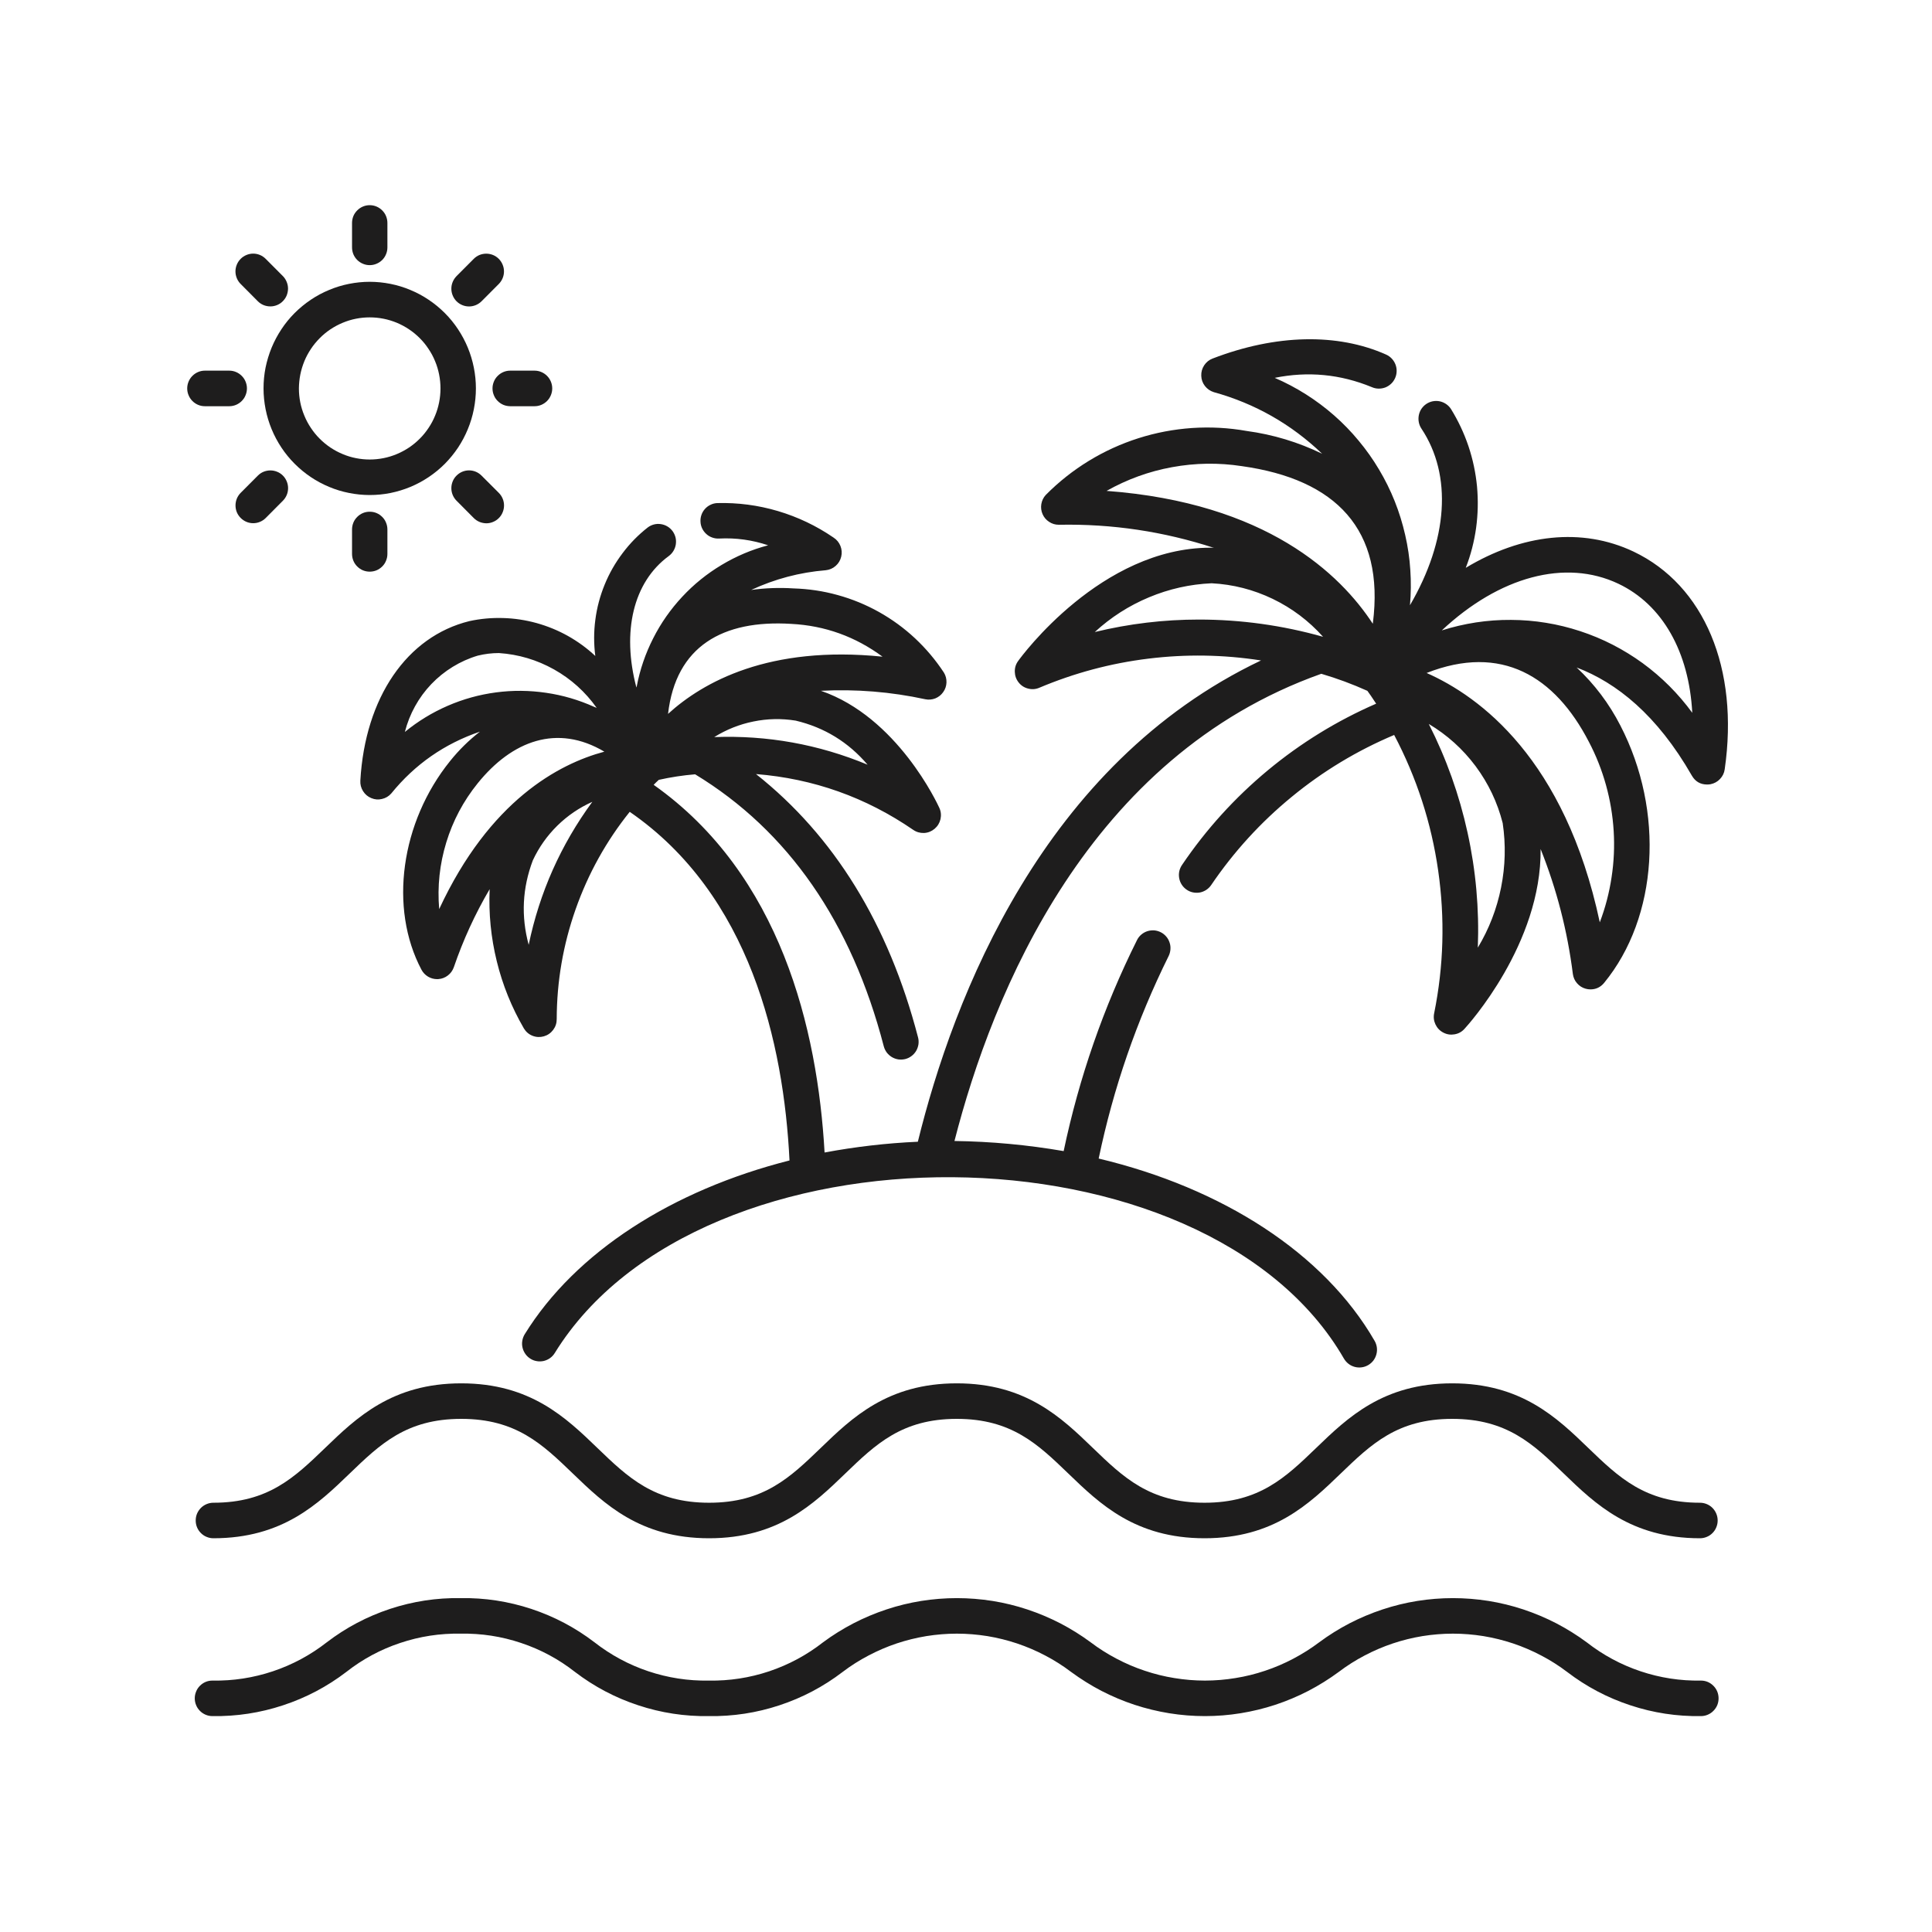
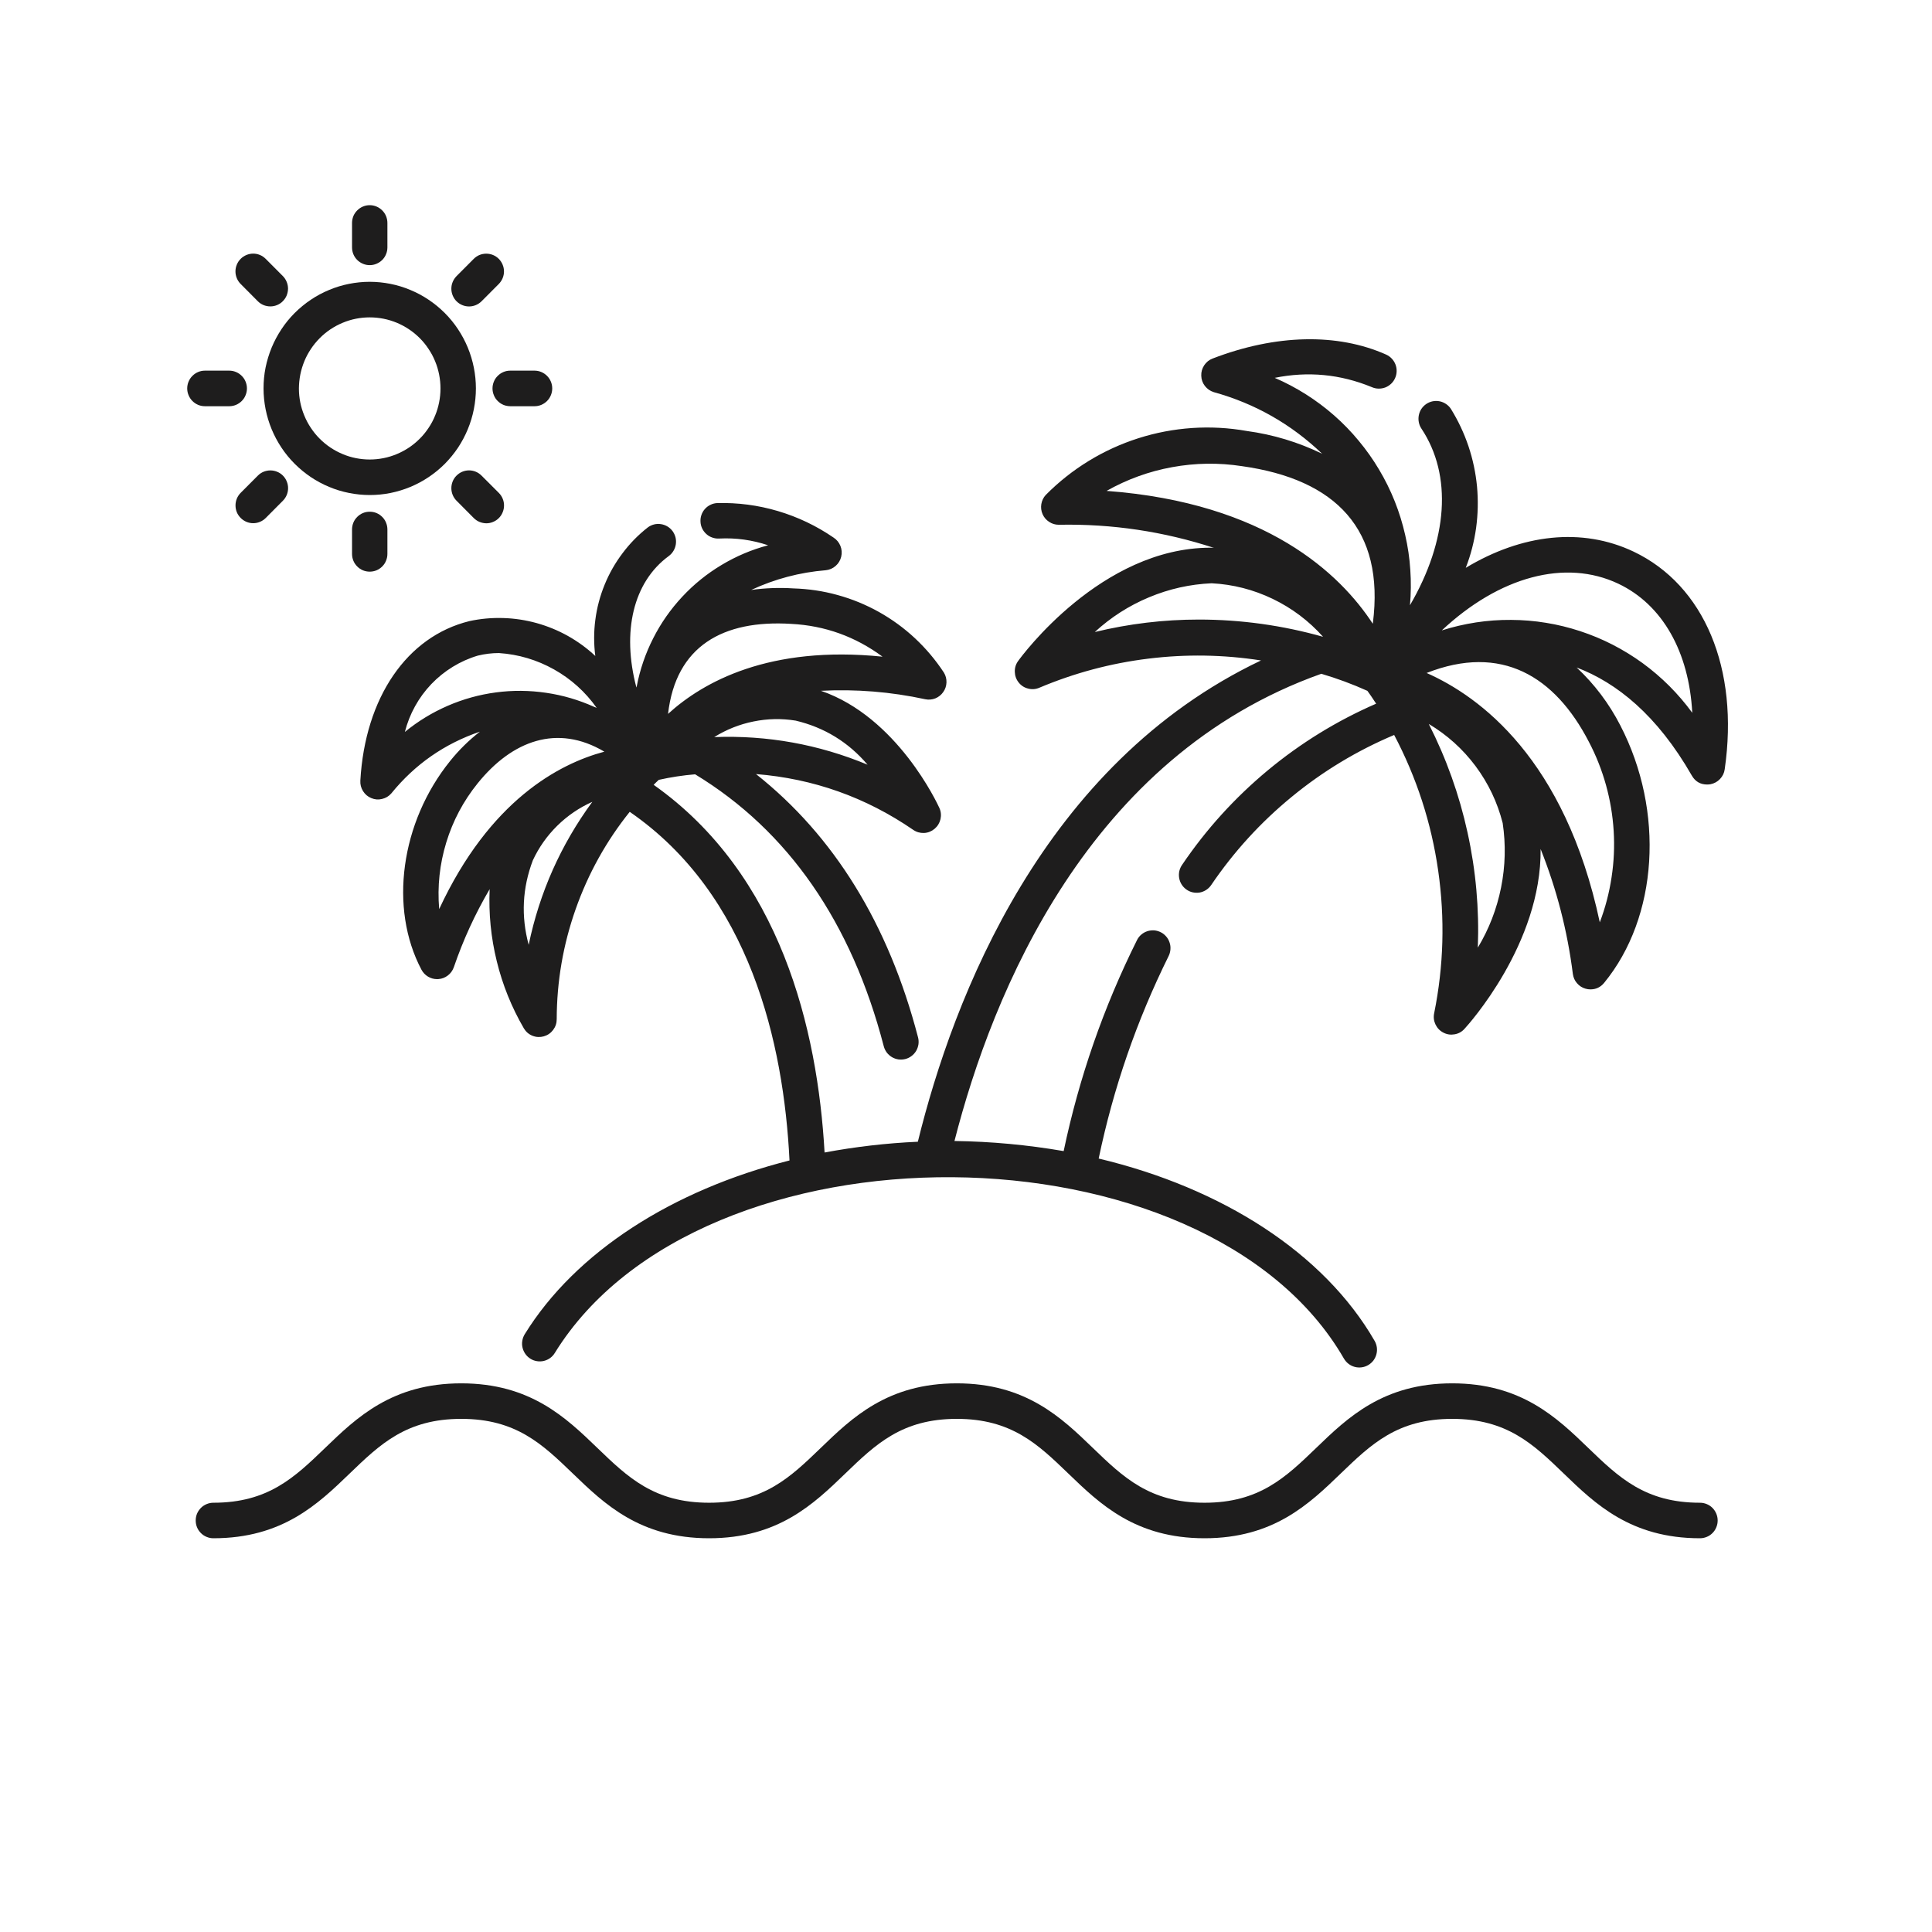
<svg xmlns="http://www.w3.org/2000/svg" width="200" viewBox="0 0 150 150" height="200" preserveAspectRatio="xMidYMid meet">
  <defs>
    <clipPath id="61d7b75dbe">
      <path d="M 27 15.816 L 31 15.816 L 31 21 L 27 21 Z M 27 15.816 " clip-rule="nonzero" />
    </clipPath>
    <clipPath id="2a39fda718">
      <path d="M 14.453 28 L 20 28 L 20 32 L 14.453 32 Z M 14.453 28 " clip-rule="nonzero" />
    </clipPath>
  </defs>
  <path fill="#1e1d1d" d="M 15.195 118.051 C 15.195 118.234 15.227 118.41 15.297 118.578 C 15.367 118.75 15.469 118.898 15.598 119.027 C 15.727 119.156 15.875 119.258 16.043 119.324 C 16.211 119.395 16.387 119.43 16.566 119.43 C 21.93 119.43 24.699 116.766 27.141 114.41 C 29.508 112.129 31.551 110.16 35.812 110.16 C 40.07 110.16 42.113 112.129 44.48 114.41 C 46.922 116.766 49.691 119.43 55.055 119.43 C 60.414 119.43 63.18 116.766 65.621 114.41 C 67.988 112.129 70.031 110.16 74.285 110.16 C 78.539 110.16 80.582 112.129 82.949 114.41 C 85.391 116.766 88.156 119.43 93.52 119.43 C 98.879 119.43 101.645 116.766 104.086 114.41 C 106.453 112.129 108.496 110.16 112.75 110.16 C 117.004 110.16 119.051 112.129 121.414 114.41 C 123.855 116.766 126.621 119.43 131.984 119.43 C 132.168 119.43 132.34 119.395 132.512 119.324 C 132.68 119.258 132.828 119.156 132.957 119.027 C 133.086 118.898 133.184 118.75 133.254 118.578 C 133.324 118.41 133.359 118.234 133.359 118.051 C 133.359 117.867 133.324 117.691 133.254 117.523 C 133.184 117.355 133.086 117.207 132.957 117.074 C 132.828 116.945 132.68 116.848 132.512 116.777 C 132.34 116.707 132.168 116.672 131.984 116.672 C 127.727 116.672 125.684 114.703 123.316 112.422 C 120.879 110.066 118.109 107.402 112.75 107.402 C 107.391 107.402 104.625 110.066 102.184 112.422 C 99.816 114.703 97.773 116.672 93.52 116.672 C 89.262 116.672 87.219 114.703 84.852 112.422 C 82.414 110.066 79.645 107.402 74.285 107.402 C 68.922 107.402 66.156 110.066 63.719 112.422 C 61.352 114.703 59.309 116.672 55.055 116.672 C 50.797 116.672 48.75 114.703 46.383 112.422 C 43.941 110.066 41.176 107.402 35.812 107.402 C 30.445 107.402 27.68 110.066 25.238 112.422 C 22.871 114.703 20.824 116.672 16.566 116.672 C 16.387 116.672 16.211 116.707 16.043 116.777 C 15.875 116.848 15.727 116.945 15.598 117.074 C 15.469 117.207 15.367 117.355 15.297 117.523 C 15.227 117.691 15.195 117.867 15.195 118.051 Z M 15.195 118.051 " fill-opacity="1" fill-rule="nonzero" />
  <path fill="#1e1d1d" d="M 126.824 42.824 C 122.824 40.93 118.168 41.457 113.801 44.086 C 114.191 43.086 114.457 42.051 114.605 40.984 C 114.75 39.918 114.773 38.852 114.676 37.777 C 114.574 36.707 114.352 35.66 114.012 34.645 C 113.668 33.625 113.211 32.656 112.645 31.742 C 112.543 31.59 112.418 31.465 112.266 31.363 C 112.113 31.262 111.949 31.191 111.77 31.156 C 111.594 31.121 111.414 31.121 111.234 31.156 C 111.055 31.191 110.891 31.262 110.738 31.363 C 110.586 31.465 110.461 31.594 110.359 31.742 C 110.258 31.895 110.191 32.062 110.156 32.242 C 110.121 32.422 110.121 32.602 110.156 32.781 C 110.191 32.961 110.258 33.125 110.359 33.277 C 112.773 36.906 112.418 41.934 109.469 46.992 C 109.551 46.078 109.559 45.164 109.496 44.25 C 109.438 43.332 109.305 42.43 109.098 41.535 C 108.895 40.641 108.625 39.766 108.285 38.914 C 107.945 38.062 107.539 37.242 107.07 36.457 C 106.602 35.668 106.074 34.922 105.488 34.219 C 104.906 33.512 104.27 32.859 103.582 32.254 C 102.891 31.648 102.16 31.102 101.387 30.613 C 100.617 30.125 99.809 29.699 98.969 29.336 C 101.551 28.812 104.062 29.051 106.504 30.055 C 106.668 30.129 106.844 30.168 107.027 30.172 C 107.207 30.176 107.383 30.145 107.555 30.082 C 107.723 30.016 107.875 29.918 108.008 29.793 C 108.141 29.668 108.242 29.52 108.316 29.355 C 108.391 29.188 108.43 29.012 108.434 28.828 C 108.441 28.645 108.41 28.469 108.344 28.297 C 108.277 28.129 108.184 27.977 108.059 27.844 C 107.934 27.711 107.785 27.605 107.621 27.531 C 103.836 25.844 99.051 25.949 94.148 27.836 C 93.871 27.941 93.656 28.117 93.492 28.363 C 93.332 28.609 93.254 28.879 93.266 29.172 C 93.273 29.465 93.367 29.73 93.547 29.965 C 93.727 30.195 93.953 30.355 94.234 30.445 C 97.438 31.332 100.246 32.93 102.652 35.23 C 100.793 34.328 98.844 33.738 96.797 33.461 C 95.391 33.211 93.98 33.137 92.559 33.23 C 91.137 33.328 89.746 33.59 88.387 34.023 C 87.027 34.457 85.742 35.043 84.523 35.789 C 83.309 36.535 82.195 37.414 81.191 38.43 C 81.008 38.629 80.895 38.867 80.848 39.137 C 80.805 39.406 80.836 39.668 80.945 39.918 C 81.055 40.168 81.223 40.367 81.453 40.516 C 81.68 40.668 81.93 40.742 82.203 40.742 L 82.238 40.742 C 86.344 40.664 90.352 41.262 94.258 42.539 C 94.203 42.539 94.152 42.527 94.102 42.523 C 94.062 42.523 94.023 42.523 93.984 42.523 C 85.5 42.523 79.309 50.953 79.051 51.316 C 78.867 51.566 78.781 51.848 78.789 52.156 C 78.797 52.465 78.895 52.742 79.086 52.984 C 79.277 53.227 79.523 53.387 79.824 53.461 C 80.121 53.539 80.414 53.516 80.695 53.395 C 83.414 52.25 86.23 51.496 89.156 51.137 C 92.078 50.777 94.996 50.824 97.906 51.277 C 80.984 59.324 74.02 77.426 71.262 88.641 L 71.238 88.645 C 68.812 88.754 66.406 89.035 64.02 89.48 C 63.477 79.895 60.609 67.895 50.75 60.934 C 50.863 60.82 50.984 60.695 51.148 60.547 C 52.078 60.34 53.02 60.195 53.969 60.117 C 61.188 64.5 66.113 71.602 68.617 81.238 C 68.664 81.414 68.742 81.574 68.852 81.723 C 68.965 81.867 69.098 81.984 69.254 82.078 C 69.41 82.168 69.578 82.227 69.758 82.254 C 69.941 82.277 70.117 82.266 70.293 82.223 C 70.469 82.176 70.629 82.098 70.773 81.988 C 70.922 81.879 71.039 81.742 71.133 81.586 C 71.223 81.43 71.281 81.258 71.309 81.078 C 71.332 80.898 71.324 80.719 71.277 80.543 C 68.984 71.723 64.742 64.887 58.695 60.098 C 63.148 60.453 67.215 61.898 70.902 64.43 C 71.156 64.605 71.438 64.684 71.746 64.672 C 72.055 64.656 72.324 64.547 72.562 64.348 C 72.797 64.148 72.949 63.898 73.02 63.598 C 73.086 63.297 73.059 63.004 72.93 62.723 C 72.789 62.414 69.668 55.668 63.734 53.633 C 66.461 53.492 69.164 53.711 71.836 54.289 C 72.102 54.344 72.363 54.32 72.617 54.223 C 72.867 54.121 73.074 53.957 73.23 53.734 C 73.391 53.512 73.473 53.262 73.484 52.988 C 73.492 52.715 73.43 52.461 73.289 52.227 C 72.648 51.25 71.902 50.363 71.051 49.566 C 70.199 48.77 69.262 48.086 68.246 47.516 C 67.23 46.949 66.16 46.508 65.035 46.199 C 63.914 45.887 62.77 45.719 61.605 45.684 C 60.508 45.613 59.41 45.652 58.32 45.805 C 60.16 44.949 62.09 44.438 64.109 44.273 C 64.402 44.242 64.656 44.133 64.879 43.938 C 65.098 43.746 65.242 43.508 65.312 43.219 C 65.379 42.934 65.359 42.656 65.25 42.383 C 65.137 42.109 64.961 41.895 64.711 41.734 C 63.383 40.824 61.949 40.141 60.402 39.68 C 58.859 39.223 57.281 39.016 55.672 39.059 C 55.492 39.07 55.32 39.113 55.156 39.195 C 54.992 39.273 54.848 39.383 54.727 39.52 C 54.605 39.656 54.516 39.812 54.457 39.984 C 54.398 40.156 54.375 40.336 54.387 40.516 C 54.395 40.699 54.441 40.875 54.52 41.039 C 54.602 41.203 54.707 41.344 54.844 41.465 C 54.98 41.59 55.137 41.68 55.309 41.738 C 55.48 41.797 55.656 41.824 55.84 41.812 C 57.137 41.746 58.402 41.922 59.637 42.336 C 58.359 42.672 57.156 43.184 56.023 43.863 C 54.887 44.543 53.871 45.363 52.969 46.332 C 52.066 47.301 51.312 48.375 50.715 49.555 C 50.113 50.738 49.688 51.977 49.438 53.281 C 49.43 53.312 49.418 53.348 49.41 53.379 C 48.266 49.043 49.16 45.195 51.922 43.172 C 52.07 43.062 52.191 42.93 52.285 42.773 C 52.379 42.617 52.441 42.449 52.469 42.27 C 52.496 42.09 52.492 41.91 52.449 41.73 C 52.406 41.555 52.328 41.391 52.223 41.242 C 52.113 41.094 51.984 40.973 51.828 40.879 C 51.672 40.785 51.504 40.723 51.324 40.695 C 51.145 40.664 50.965 40.672 50.789 40.715 C 50.613 40.758 50.449 40.836 50.305 40.941 C 49.559 41.523 48.902 42.191 48.336 42.949 C 47.766 43.703 47.301 44.516 46.945 45.391 C 46.586 46.27 46.344 47.176 46.223 48.113 C 46.098 49.051 46.098 49.992 46.219 50.93 C 45.574 50.324 44.863 49.809 44.094 49.375 C 43.324 48.945 42.512 48.613 41.66 48.375 C 40.809 48.141 39.945 48.008 39.062 47.984 C 38.18 47.957 37.309 48.035 36.445 48.223 C 31.59 49.414 28.344 54.164 27.977 60.609 C 27.961 60.906 28.031 61.176 28.188 61.426 C 28.344 61.672 28.555 61.855 28.828 61.965 C 29.098 62.078 29.375 62.102 29.66 62.031 C 29.945 61.965 30.184 61.824 30.379 61.602 C 32.215 59.34 34.512 57.742 37.262 56.805 C 36.402 57.473 35.633 58.23 34.949 59.082 C 31.105 63.844 30.191 70.512 32.723 75.289 C 32.844 75.516 33.012 75.691 33.23 75.824 C 33.445 75.953 33.684 76.02 33.938 76.02 C 33.969 76.02 34.004 76.02 34.039 76.016 C 34.312 75.996 34.555 75.902 34.773 75.734 C 34.988 75.57 35.141 75.355 35.234 75.098 C 35.957 72.984 36.883 70.961 38.016 69.035 C 37.934 70.93 38.117 72.793 38.57 74.633 C 39.02 76.473 39.723 78.211 40.676 79.848 C 40.836 80.113 41.059 80.305 41.344 80.418 C 41.633 80.531 41.926 80.543 42.223 80.461 C 42.52 80.375 42.758 80.211 42.945 79.965 C 43.133 79.715 43.223 79.438 43.223 79.129 C 43.23 76.199 43.719 73.355 44.691 70.594 C 45.664 67.836 47.062 65.312 48.891 63.031 C 58.23 69.457 60.848 80.992 61.297 90.098 C 52.211 92.402 44.684 97.199 40.734 103.598 C 40.641 103.754 40.578 103.922 40.551 104.102 C 40.52 104.281 40.527 104.461 40.57 104.637 C 40.613 104.816 40.688 104.977 40.793 105.125 C 40.898 105.273 41.027 105.395 41.184 105.492 C 41.336 105.59 41.504 105.652 41.684 105.68 C 41.863 105.711 42.043 105.703 42.219 105.664 C 42.395 105.621 42.559 105.547 42.707 105.441 C 42.855 105.336 42.977 105.203 43.07 105.051 C 54.434 86.633 93.629 86.918 104.344 105.484 C 104.438 105.641 104.555 105.777 104.699 105.887 C 104.844 106 105.004 106.078 105.18 106.125 C 105.355 106.172 105.535 106.184 105.715 106.16 C 105.898 106.137 106.066 106.078 106.223 105.988 C 106.383 105.895 106.516 105.777 106.629 105.633 C 106.738 105.484 106.816 105.324 106.863 105.148 C 106.91 104.969 106.922 104.793 106.898 104.609 C 106.871 104.43 106.816 104.258 106.723 104.102 C 102.793 97.293 94.906 92.238 85.301 89.949 C 86.441 84.48 88.25 79.242 90.727 74.238 C 90.809 74.078 90.855 73.902 90.871 73.723 C 90.887 73.539 90.867 73.359 90.809 73.188 C 90.754 73.012 90.668 72.855 90.551 72.719 C 90.43 72.578 90.293 72.465 90.129 72.383 C 89.969 72.301 89.797 72.25 89.613 72.234 C 89.434 72.223 89.254 72.242 89.082 72.297 C 88.906 72.355 88.75 72.441 88.613 72.559 C 88.473 72.676 88.363 72.816 88.281 72.98 C 85.68 78.199 83.781 83.664 82.582 89.371 C 79.777 88.887 76.953 88.625 74.105 88.586 C 77.055 77.07 84.492 58.742 102.586 52.312 C 103.809 52.672 105 53.113 106.164 53.637 C 106.309 53.836 106.543 54.164 106.844 54.633 C 103.793 55.961 100.988 57.688 98.426 59.812 C 95.867 61.941 93.648 64.383 91.781 67.141 C 91.676 67.293 91.602 67.457 91.562 67.633 C 91.523 67.812 91.52 67.992 91.551 68.172 C 91.582 68.352 91.645 68.52 91.742 68.672 C 91.84 68.828 91.965 68.957 92.113 69.062 C 92.262 69.168 92.422 69.242 92.602 69.281 C 92.777 69.32 92.957 69.324 93.137 69.297 C 93.316 69.266 93.48 69.199 93.637 69.102 C 93.789 69.004 93.918 68.883 94.023 68.734 C 95.781 66.141 97.871 63.848 100.293 61.863 C 102.711 59.875 105.363 58.277 108.242 57.062 C 109.988 60.375 111.129 63.887 111.66 67.594 C 112.191 71.305 112.09 74.996 111.348 78.668 C 111.285 78.973 111.32 79.262 111.453 79.543 C 111.586 79.82 111.789 80.031 112.062 80.172 C 112.336 80.316 112.625 80.359 112.93 80.305 C 113.234 80.254 113.492 80.113 113.699 79.883 C 113.973 79.59 119.691 73.277 119.613 65.918 C 120.863 69.047 121.695 72.281 122.117 75.625 C 122.156 75.895 122.262 76.137 122.441 76.34 C 122.621 76.547 122.84 76.688 123.105 76.762 C 123.227 76.797 123.352 76.816 123.48 76.816 C 123.91 76.816 124.262 76.648 124.539 76.316 C 128.734 71.207 129.254 62.988 125.801 56.32 C 124.93 54.625 123.801 53.125 122.41 51.824 C 125.508 53.004 128.652 55.5 131.355 60.219 C 131.621 60.68 132.02 60.91 132.547 60.91 C 132.633 60.91 132.719 60.902 132.805 60.887 C 133.094 60.828 133.34 60.695 133.539 60.484 C 133.742 60.27 133.867 60.02 133.906 59.727 C 135.035 51.91 132.32 45.434 126.824 42.824 Z M 67.359 59.371 C 63.547 57.789 59.578 57.074 55.453 57.227 C 56.398 56.641 57.414 56.234 58.5 56.016 C 59.59 55.793 60.684 55.773 61.777 55.949 C 64.008 56.48 65.867 57.621 67.359 59.371 Z M 61.434 48.438 C 64.051 48.574 66.41 49.426 68.52 50.984 C 59.719 50.086 54.59 52.945 51.867 55.426 C 52.469 50.164 56.121 48.109 61.434 48.438 Z M 31.434 56.828 C 31.613 56.129 31.875 55.465 32.223 54.836 C 32.57 54.207 32.992 53.633 33.488 53.113 C 33.984 52.594 34.539 52.148 35.148 51.773 C 35.762 51.398 36.41 51.105 37.098 50.902 C 37.637 50.77 38.184 50.703 38.738 50.703 C 40.258 50.805 41.684 51.23 43.012 51.973 C 44.34 52.719 45.445 53.715 46.328 54.961 L 46.25 54.926 C 46.211 54.91 46.176 54.895 46.137 54.883 C 44.941 54.344 43.699 53.977 42.402 53.789 C 41.105 53.598 39.809 53.586 38.512 53.758 C 37.211 53.93 35.961 54.277 34.762 54.797 C 33.559 55.32 32.449 55.996 31.434 56.828 Z M 41.047 73.355 C 40.445 71.133 40.555 68.945 41.371 66.793 C 41.844 65.781 42.477 64.887 43.27 64.105 C 44.066 63.324 44.973 62.707 45.988 62.254 C 43.539 65.594 41.891 69.297 41.047 73.355 Z M 34.098 70.582 C 33.949 68.82 34.133 67.098 34.648 65.41 C 35.164 63.719 35.977 62.191 37.086 60.816 C 39.758 57.504 43.262 56.188 46.922 58.359 C 43.395 59.301 38.02 62.145 34.098 70.582 Z M 93.09 48.102 C 90.355 48.102 87.656 48.426 85 49.07 C 86.246 47.926 87.645 47.027 89.207 46.375 C 90.766 45.723 92.387 45.359 94.074 45.285 C 95.734 45.371 97.312 45.777 98.812 46.496 C 100.309 47.219 101.613 48.199 102.723 49.441 C 99.57 48.551 96.359 48.105 93.09 48.102 Z M 106.59 48.375 L 106.582 48.426 C 104.07 44.582 98.332 39.039 85.914 38.113 C 87.508 37.215 89.203 36.598 91.004 36.27 C 92.805 35.941 94.609 35.914 96.418 36.191 C 103.727 37.215 107.516 41.113 106.59 48.375 Z M 114.738 73.574 C 114.852 70.562 114.586 67.586 113.941 64.645 C 113.297 61.703 112.293 58.891 110.93 56.207 C 112.355 57.059 113.566 58.148 114.562 59.48 C 115.555 60.816 116.258 62.289 116.668 63.902 C 116.918 65.578 116.875 67.246 116.543 68.906 C 116.211 70.566 115.609 72.125 114.738 73.574 Z M 123.359 57.594 C 123.922 58.664 124.363 59.785 124.688 60.949 C 125.012 62.117 125.211 63.305 125.285 64.512 C 125.359 65.719 125.305 66.922 125.121 68.117 C 124.941 69.316 124.637 70.48 124.207 71.609 C 121.504 58.926 114.887 54.074 110.762 52.25 C 116.559 49.969 120.719 52.492 123.359 57.594 Z M 111.941 48.945 C 116.406 44.762 121.539 43.371 125.648 45.32 C 129.09 46.953 131.137 50.633 131.387 55.34 C 130.848 54.602 130.254 53.91 129.609 53.262 C 128.961 52.617 128.27 52.023 127.531 51.484 C 126.793 50.949 126.02 50.473 125.207 50.055 C 124.395 49.637 123.555 49.289 122.688 49.004 C 121.82 48.719 120.938 48.5 120.035 48.355 C 119.137 48.207 118.23 48.133 117.32 48.129 C 116.406 48.121 115.5 48.188 114.598 48.324 C 113.695 48.465 112.809 48.668 111.941 48.945 Z M 111.941 48.945 " fill-opacity="1" fill-rule="nonzero" />
  <path fill="#1e1d1d" d="M 28.703 38.434 C 29.246 38.434 29.781 38.383 30.312 38.277 C 30.844 38.168 31.359 38.012 31.859 37.805 C 32.359 37.598 32.836 37.34 33.285 37.039 C 33.734 36.738 34.152 36.395 34.535 36.012 C 34.918 35.625 35.258 35.207 35.559 34.758 C 35.859 34.305 36.113 33.828 36.32 33.324 C 36.527 32.824 36.684 32.305 36.789 31.773 C 36.895 31.238 36.949 30.699 36.949 30.156 C 36.949 29.613 36.895 29.074 36.789 28.543 C 36.684 28.012 36.527 27.492 36.32 26.988 C 36.113 26.488 35.859 26.012 35.559 25.559 C 35.258 25.105 34.918 24.688 34.535 24.305 C 34.152 23.922 33.734 23.578 33.285 23.277 C 32.836 22.973 32.359 22.719 31.859 22.512 C 31.359 22.301 30.844 22.145 30.312 22.039 C 29.781 21.934 29.246 21.879 28.703 21.879 C 28.164 21.879 27.629 21.934 27.098 22.039 C 26.566 22.145 26.051 22.301 25.551 22.512 C 25.051 22.719 24.574 22.973 24.125 23.277 C 23.676 23.578 23.258 23.922 22.875 24.305 C 22.492 24.688 22.152 25.105 21.852 25.559 C 21.551 26.012 21.297 26.488 21.09 26.988 C 20.883 27.492 20.727 28.012 20.617 28.543 C 20.512 29.074 20.461 29.613 20.461 30.156 C 20.461 30.699 20.516 31.238 20.621 31.773 C 20.727 32.305 20.883 32.82 21.09 33.324 C 21.297 33.824 21.551 34.301 21.852 34.754 C 22.152 35.207 22.496 35.625 22.879 36.008 C 23.262 36.391 23.676 36.734 24.125 37.035 C 24.578 37.34 25.051 37.594 25.551 37.801 C 26.051 38.012 26.566 38.168 27.098 38.273 C 27.629 38.379 28.164 38.434 28.703 38.434 Z M 28.703 24.641 C 29.066 24.641 29.422 24.676 29.777 24.746 C 30.133 24.816 30.473 24.922 30.809 25.059 C 31.141 25.199 31.457 25.367 31.758 25.57 C 32.059 25.77 32.336 26 32.59 26.254 C 32.848 26.512 33.074 26.789 33.273 27.094 C 33.477 27.395 33.645 27.711 33.781 28.047 C 33.922 28.379 34.023 28.727 34.094 29.082 C 34.164 29.438 34.199 29.797 34.199 30.156 C 34.199 30.52 34.164 30.879 34.094 31.234 C 34.023 31.59 33.922 31.934 33.781 32.27 C 33.645 32.605 33.477 32.922 33.273 33.223 C 33.074 33.523 32.848 33.805 32.59 34.059 C 32.336 34.316 32.059 34.543 31.758 34.746 C 31.457 34.945 31.141 35.117 30.809 35.254 C 30.473 35.395 30.133 35.5 29.777 35.57 C 29.422 35.641 29.066 35.676 28.703 35.676 C 28.344 35.676 27.988 35.641 27.633 35.57 C 27.277 35.5 26.934 35.395 26.602 35.254 C 26.27 35.117 25.953 34.945 25.652 34.746 C 25.352 34.543 25.074 34.316 24.82 34.059 C 24.562 33.805 24.336 33.523 24.137 33.223 C 23.934 32.922 23.766 32.605 23.629 32.27 C 23.488 31.934 23.383 31.59 23.312 31.234 C 23.242 30.879 23.207 30.52 23.207 30.156 C 23.211 29.797 23.246 29.438 23.316 29.082 C 23.387 28.727 23.492 28.383 23.629 28.047 C 23.766 27.711 23.938 27.395 24.137 27.094 C 24.336 26.793 24.566 26.516 24.82 26.258 C 25.074 26 25.352 25.773 25.652 25.57 C 25.953 25.371 26.27 25.199 26.602 25.062 C 26.938 24.922 27.277 24.816 27.633 24.746 C 27.988 24.676 28.344 24.641 28.703 24.641 Z M 28.703 24.641 " fill-opacity="1" fill-rule="nonzero" />
  <g clip-path="url(#61d7b75dbe)">
    <path fill="#1e1d1d" d="M 28.703 20.586 C 28.887 20.586 29.062 20.551 29.23 20.48 C 29.398 20.41 29.547 20.312 29.676 20.184 C 29.805 20.055 29.906 19.902 29.973 19.734 C 30.043 19.566 30.078 19.391 30.078 19.207 L 30.078 17.309 C 30.078 17.129 30.043 16.953 29.973 16.781 C 29.906 16.613 29.805 16.465 29.676 16.336 C 29.547 16.207 29.398 16.105 29.23 16.035 C 29.062 15.965 28.887 15.93 28.703 15.93 C 28.523 15.93 28.348 15.965 28.18 16.035 C 28.012 16.105 27.863 16.207 27.734 16.336 C 27.605 16.465 27.504 16.613 27.434 16.781 C 27.367 16.953 27.332 17.129 27.332 17.309 L 27.332 19.207 C 27.332 19.391 27.367 19.566 27.434 19.734 C 27.504 19.902 27.605 20.055 27.734 20.184 C 27.863 20.312 28.012 20.41 28.18 20.48 C 28.348 20.551 28.523 20.586 28.703 20.586 Z M 28.703 20.586 " fill-opacity="1" fill-rule="nonzero" />
  </g>
  <path fill="#1e1d1d" d="M 20.02 23.391 C 20.148 23.52 20.297 23.617 20.465 23.688 C 20.633 23.754 20.809 23.789 20.992 23.789 C 21.172 23.789 21.348 23.754 21.516 23.684 C 21.684 23.613 21.832 23.516 21.957 23.387 C 22.086 23.258 22.188 23.109 22.258 22.938 C 22.324 22.77 22.359 22.598 22.363 22.414 C 22.363 22.23 22.328 22.055 22.258 21.887 C 22.191 21.719 22.094 21.57 21.965 21.438 L 20.629 20.098 C 20.5 19.969 20.352 19.867 20.184 19.797 C 20.016 19.727 19.84 19.691 19.656 19.691 C 19.477 19.691 19.301 19.727 19.133 19.797 C 18.965 19.867 18.812 19.969 18.684 20.098 C 18.555 20.227 18.457 20.375 18.387 20.543 C 18.316 20.715 18.281 20.891 18.281 21.074 C 18.281 21.254 18.316 21.43 18.387 21.602 C 18.457 21.77 18.555 21.918 18.684 22.047 Z M 20.02 23.391 " fill-opacity="1" fill-rule="nonzero" />
  <g clip-path="url(#2a39fda718)">
    <path fill="#1e1d1d" d="M 17.797 31.539 C 17.98 31.539 18.156 31.504 18.324 31.434 C 18.492 31.363 18.641 31.262 18.77 31.133 C 18.898 31.004 19 30.855 19.066 30.684 C 19.137 30.516 19.172 30.34 19.172 30.156 C 19.172 29.977 19.137 29.797 19.066 29.629 C 19 29.461 18.898 29.312 18.77 29.184 C 18.641 29.055 18.492 28.953 18.324 28.883 C 18.156 28.812 17.98 28.777 17.797 28.777 L 15.91 28.777 C 15.727 28.777 15.551 28.812 15.383 28.883 C 15.215 28.953 15.066 29.055 14.938 29.184 C 14.809 29.312 14.711 29.461 14.641 29.629 C 14.57 29.797 14.535 29.977 14.535 30.156 C 14.535 30.34 14.57 30.516 14.641 30.684 C 14.711 30.855 14.809 31.004 14.938 31.133 C 15.066 31.262 15.215 31.363 15.383 31.434 C 15.551 31.504 15.727 31.539 15.91 31.539 Z M 17.797 31.539 " fill-opacity="1" fill-rule="nonzero" />
  </g>
  <path fill="#1e1d1d" d="M 20.629 40.219 L 21.965 38.875 C 22.094 38.746 22.191 38.598 22.262 38.43 C 22.332 38.258 22.367 38.082 22.367 37.902 C 22.367 37.719 22.332 37.543 22.262 37.375 C 22.191 37.203 22.094 37.055 21.965 36.926 C 21.836 36.797 21.688 36.695 21.52 36.629 C 21.352 36.559 21.176 36.523 20.992 36.523 C 20.809 36.523 20.637 36.559 20.469 36.625 C 20.297 36.695 20.148 36.797 20.02 36.926 L 18.684 38.266 C 18.559 38.395 18.457 38.543 18.387 38.715 C 18.32 38.883 18.285 39.059 18.285 39.242 C 18.285 39.426 18.32 39.602 18.387 39.77 C 18.457 39.938 18.559 40.086 18.688 40.215 C 18.816 40.344 18.965 40.445 19.133 40.516 C 19.301 40.586 19.477 40.621 19.656 40.621 C 19.84 40.621 20.016 40.586 20.184 40.516 C 20.352 40.445 20.5 40.348 20.629 40.219 Z M 20.629 40.219 " fill-opacity="1" fill-rule="nonzero" />
  <path fill="#1e1d1d" d="M 30.078 43.004 L 30.078 41.109 C 30.078 40.926 30.043 40.75 29.973 40.582 C 29.906 40.41 29.805 40.262 29.676 40.133 C 29.547 40.004 29.398 39.902 29.23 39.832 C 29.062 39.762 28.887 39.73 28.703 39.73 C 28.523 39.73 28.348 39.762 28.18 39.832 C 28.012 39.902 27.863 40.004 27.734 40.133 C 27.605 40.262 27.504 40.41 27.434 40.582 C 27.367 40.75 27.332 40.926 27.332 41.109 L 27.332 43.004 C 27.332 43.188 27.367 43.363 27.434 43.531 C 27.504 43.703 27.605 43.852 27.734 43.98 C 27.863 44.109 28.012 44.211 28.18 44.281 C 28.348 44.348 28.523 44.383 28.703 44.383 C 28.887 44.383 29.062 44.348 29.23 44.281 C 29.398 44.211 29.547 44.109 29.676 43.98 C 29.805 43.852 29.906 43.703 29.973 43.531 C 30.043 43.363 30.078 43.188 30.078 43.004 Z M 30.078 43.004 " fill-opacity="1" fill-rule="nonzero" />
  <path fill="#1e1d1d" d="M 35.445 36.926 C 35.316 37.055 35.215 37.203 35.148 37.371 C 35.078 37.543 35.043 37.719 35.043 37.902 C 35.043 38.082 35.078 38.262 35.148 38.43 C 35.219 38.598 35.316 38.746 35.445 38.875 L 36.781 40.219 C 36.91 40.348 37.059 40.449 37.227 40.52 C 37.398 40.59 37.574 40.625 37.754 40.629 C 37.938 40.629 38.113 40.594 38.281 40.523 C 38.453 40.453 38.602 40.352 38.73 40.223 C 38.859 40.094 38.961 39.941 39.027 39.773 C 39.098 39.602 39.133 39.426 39.133 39.242 C 39.133 39.059 39.098 38.883 39.027 38.715 C 38.957 38.543 38.855 38.395 38.727 38.266 L 37.387 36.926 C 37.258 36.797 37.109 36.695 36.941 36.625 C 36.773 36.555 36.598 36.52 36.418 36.52 C 36.234 36.52 36.059 36.555 35.891 36.625 C 35.723 36.695 35.574 36.797 35.445 36.926 Z M 35.445 36.926 " fill-opacity="1" fill-rule="nonzero" />
  <path fill="#1e1d1d" d="M 38.238 30.156 C 38.238 30.34 38.273 30.516 38.344 30.684 C 38.41 30.855 38.512 31.004 38.641 31.133 C 38.77 31.262 38.918 31.363 39.086 31.434 C 39.254 31.504 39.43 31.535 39.613 31.539 L 41.5 31.539 C 41.684 31.539 41.859 31.504 42.027 31.434 C 42.195 31.363 42.344 31.262 42.473 31.133 C 42.602 31.004 42.699 30.855 42.77 30.684 C 42.84 30.516 42.875 30.34 42.875 30.156 C 42.875 29.977 42.84 29.797 42.77 29.629 C 42.699 29.461 42.602 29.312 42.473 29.184 C 42.344 29.055 42.195 28.953 42.027 28.883 C 41.859 28.812 41.684 28.777 41.5 28.777 L 39.613 28.777 C 39.43 28.777 39.254 28.812 39.086 28.883 C 38.918 28.953 38.77 29.055 38.641 29.184 C 38.512 29.312 38.41 29.461 38.344 29.629 C 38.273 29.797 38.238 29.977 38.238 30.156 Z M 38.238 30.156 " fill-opacity="1" fill-rule="nonzero" />
  <path fill="#1e1d1d" d="M 37.387 23.391 L 38.727 22.047 C 38.852 21.918 38.953 21.77 39.023 21.602 C 39.094 21.434 39.129 21.254 39.129 21.074 C 39.129 20.891 39.094 20.715 39.023 20.547 C 38.953 20.375 38.852 20.227 38.727 20.098 C 38.598 19.969 38.445 19.867 38.277 19.797 C 38.109 19.73 37.934 19.695 37.754 19.695 C 37.57 19.695 37.395 19.73 37.227 19.797 C 37.059 19.867 36.91 19.969 36.781 20.098 L 35.445 21.438 C 35.316 21.57 35.219 21.719 35.148 21.887 C 35.078 22.055 35.043 22.23 35.043 22.414 C 35.043 22.598 35.078 22.773 35.148 22.941 C 35.219 23.113 35.316 23.262 35.445 23.391 C 35.574 23.52 35.723 23.617 35.891 23.688 C 36.059 23.758 36.234 23.793 36.418 23.793 C 36.598 23.793 36.773 23.758 36.941 23.688 C 37.109 23.617 37.258 23.52 37.387 23.391 Z M 37.387 23.391 " fill-opacity="1" fill-rule="nonzero" />
-   <path fill="#1e1d1d" d="M 132.059 130.48 C 130.453 130.508 128.891 130.266 127.371 129.758 C 125.848 129.246 124.457 128.496 123.191 127.508 C 122.441 126.953 121.656 126.465 120.832 126.035 C 120.008 125.609 119.152 125.25 118.273 124.957 C 117.391 124.664 116.488 124.445 115.574 124.297 C 114.656 124.152 113.734 124.078 112.805 124.078 C 111.875 124.078 110.953 124.152 110.039 124.297 C 109.121 124.445 108.223 124.664 107.34 124.957 C 106.457 125.25 105.602 125.609 104.777 126.035 C 103.953 126.465 103.168 126.953 102.422 127.508 C 101.785 127.988 101.113 128.41 100.41 128.781 C 99.707 129.152 98.98 129.465 98.227 129.715 C 97.473 129.969 96.703 130.16 95.918 130.285 C 95.133 130.414 94.344 130.48 93.551 130.48 C 92.754 130.48 91.965 130.414 91.18 130.285 C 90.395 130.16 89.629 129.969 88.875 129.715 C 88.121 129.465 87.391 129.152 86.688 128.781 C 85.984 128.41 85.312 127.988 84.68 127.508 C 83.93 126.953 83.145 126.465 82.32 126.035 C 81.492 125.609 80.641 125.25 79.758 124.957 C 78.875 124.664 77.977 124.445 77.059 124.297 C 76.141 124.152 75.219 124.078 74.289 124.078 C 73.363 124.078 72.438 124.152 71.523 124.297 C 70.605 124.445 69.703 124.664 68.824 124.957 C 67.941 125.25 67.086 125.609 66.262 126.035 C 65.438 126.465 64.648 126.953 63.902 127.508 C 62.637 128.496 61.242 129.246 59.723 129.758 C 58.199 130.266 56.637 130.508 55.031 130.48 C 53.43 130.508 51.863 130.266 50.34 129.758 C 48.816 129.246 47.422 128.496 46.156 127.508 C 44.664 126.367 43.027 125.504 41.246 124.914 C 39.465 124.328 37.637 124.047 35.762 124.078 C 33.891 124.047 32.062 124.328 30.281 124.914 C 28.5 125.504 26.863 126.367 25.371 127.508 C 24.105 128.496 22.711 129.246 21.188 129.758 C 19.664 130.266 18.098 130.508 16.496 130.48 C 16.312 130.48 16.137 130.512 15.969 130.582 C 15.801 130.652 15.652 130.754 15.523 130.883 C 15.395 131.012 15.293 131.16 15.227 131.332 C 15.156 131.5 15.121 131.676 15.121 131.859 C 15.121 132.043 15.156 132.219 15.227 132.387 C 15.293 132.555 15.395 132.703 15.523 132.832 C 15.652 132.965 15.801 133.062 15.969 133.133 C 16.137 133.203 16.312 133.238 16.496 133.238 C 18.367 133.266 20.195 132.988 21.977 132.398 C 23.758 131.812 25.395 130.949 26.887 129.809 C 28.152 128.816 29.547 128.066 31.07 127.559 C 32.594 127.047 34.16 126.809 35.762 126.836 C 37.367 126.809 38.934 127.047 40.457 127.559 C 41.977 128.066 43.375 128.816 44.641 129.809 C 46.133 130.949 47.77 131.812 49.551 132.398 C 51.332 132.988 53.16 133.266 55.031 133.238 C 56.906 133.266 58.734 132.988 60.516 132.398 C 62.293 131.812 63.93 130.949 65.422 129.809 C 66.055 129.328 66.727 128.902 67.43 128.535 C 68.133 128.164 68.859 127.852 69.613 127.598 C 70.367 127.348 71.137 127.156 71.922 127.027 C 72.707 126.902 73.496 126.836 74.289 126.836 C 75.086 126.836 75.875 126.902 76.66 127.027 C 77.445 127.156 78.211 127.348 78.965 127.598 C 79.719 127.852 80.449 128.164 81.152 128.535 C 81.855 128.902 82.527 129.328 83.16 129.809 C 83.91 130.359 84.695 130.852 85.52 131.281 C 86.348 131.707 87.199 132.066 88.082 132.359 C 88.965 132.648 89.863 132.867 90.781 133.016 C 91.699 133.164 92.621 133.238 93.551 133.238 C 94.477 133.238 95.402 133.164 96.316 133.016 C 97.234 132.867 98.137 132.648 99.016 132.359 C 99.898 132.066 100.754 131.707 101.578 131.281 C 102.402 130.852 103.191 130.359 103.938 129.809 C 104.574 129.328 105.242 128.902 105.945 128.535 C 106.648 128.164 107.379 127.852 108.133 127.598 C 108.883 127.348 109.652 127.156 110.438 127.027 C 111.223 126.902 112.012 126.836 112.805 126.836 C 113.602 126.836 114.391 126.902 115.172 127.027 C 115.957 127.156 116.727 127.348 117.48 127.598 C 118.234 127.852 118.961 128.164 119.664 128.535 C 120.367 128.902 121.039 129.328 121.672 129.809 C 123.164 130.949 124.797 131.812 126.578 132.398 C 128.355 132.988 130.184 133.266 132.059 133.238 C 132.238 133.238 132.414 133.203 132.582 133.133 C 132.75 133.062 132.898 132.965 133.027 132.832 C 133.156 132.703 133.258 132.555 133.328 132.387 C 133.395 132.219 133.43 132.043 133.43 131.859 C 133.43 131.676 133.395 131.5 133.328 131.332 C 133.258 131.16 133.156 131.012 133.027 130.883 C 132.898 130.754 132.75 130.652 132.582 130.582 C 132.414 130.512 132.238 130.48 132.059 130.48 Z M 132.059 130.48 " fill-opacity="1" fill-rule="nonzero" />
</svg>